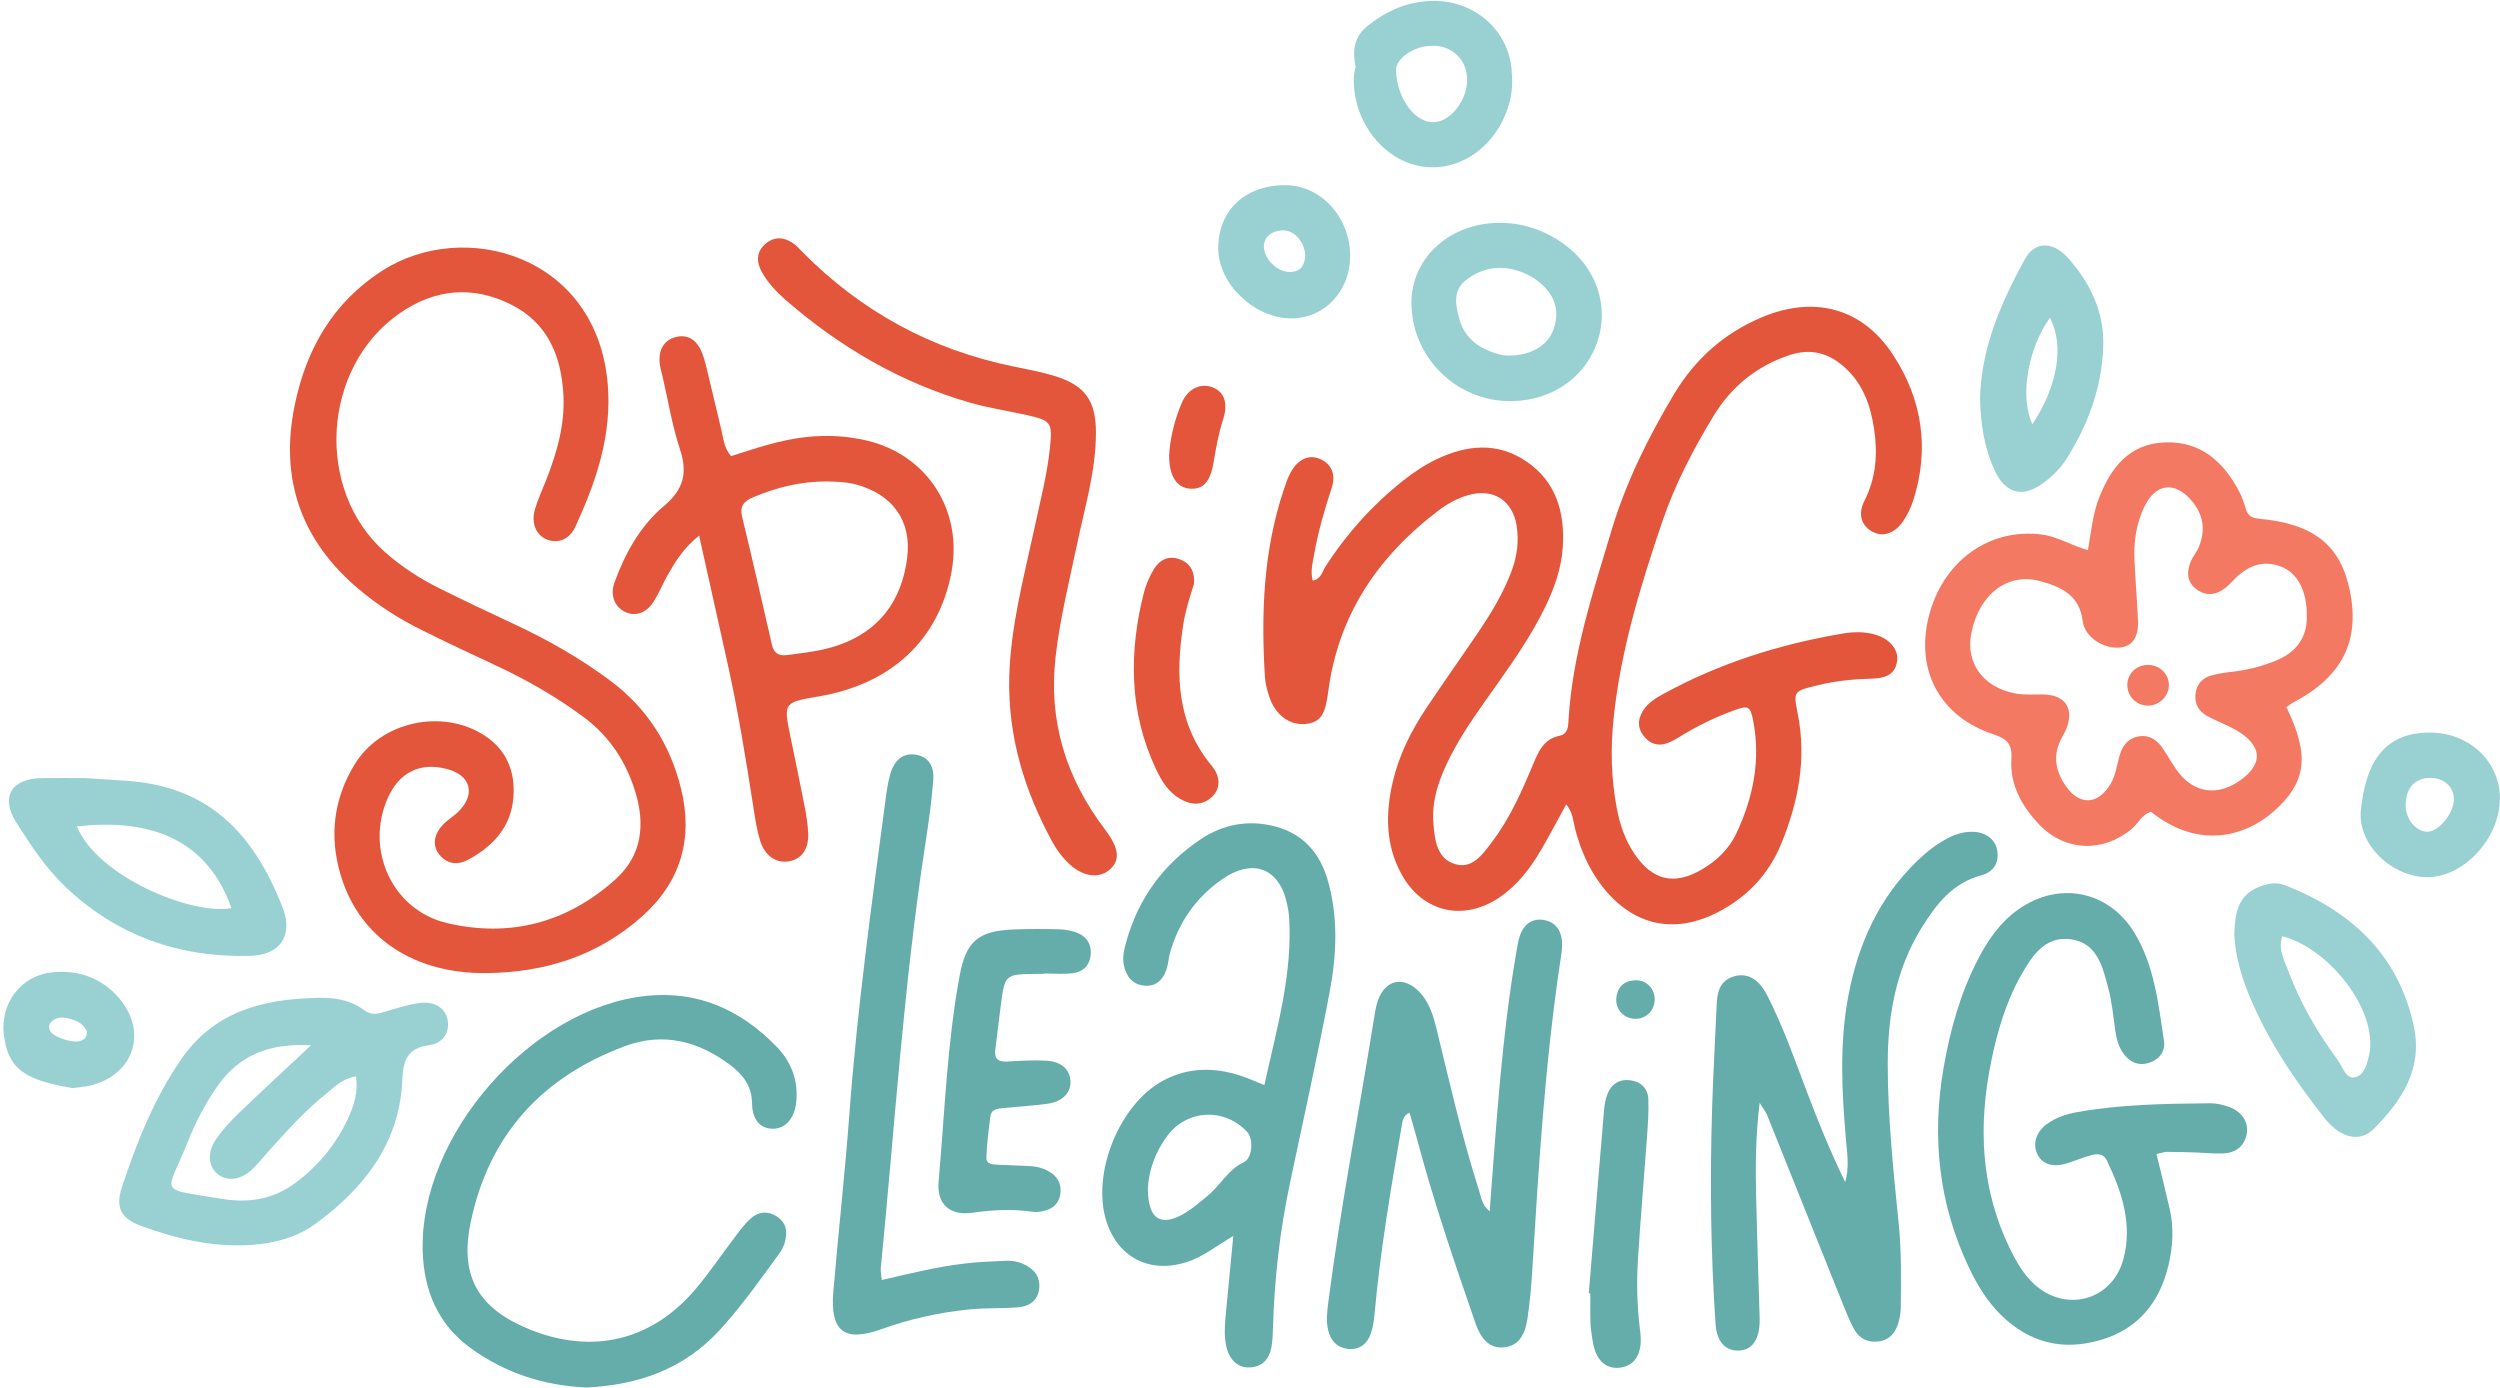
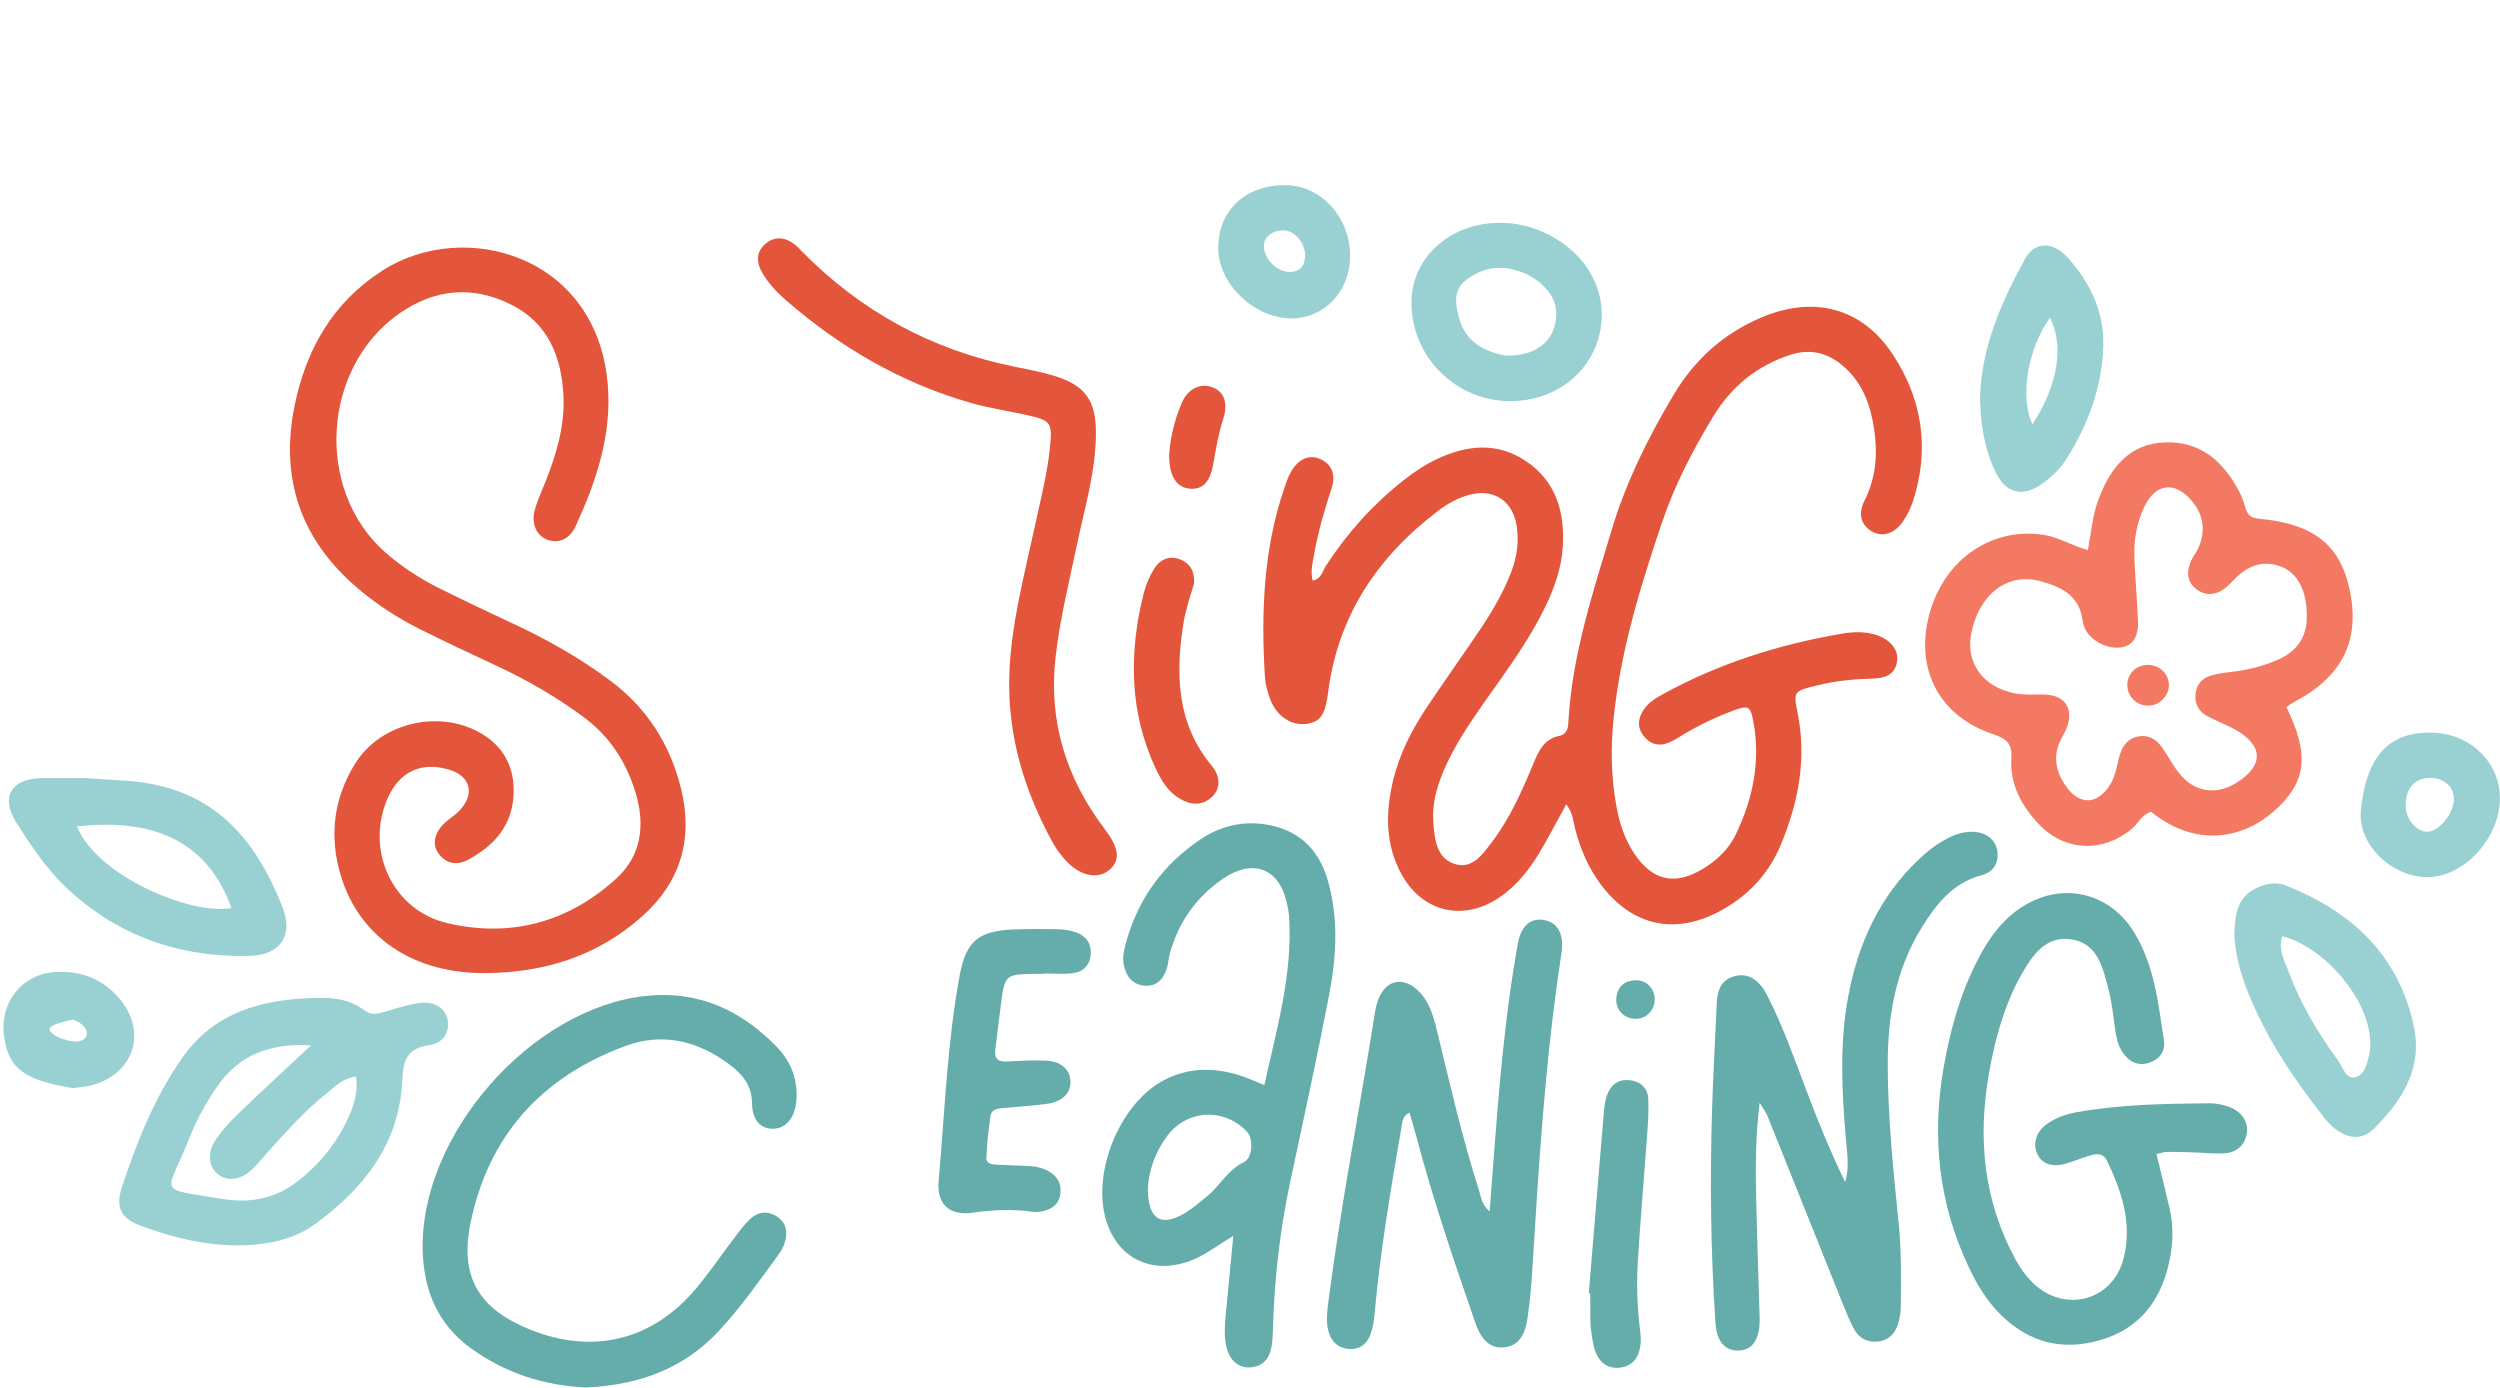
<svg xmlns="http://www.w3.org/2000/svg" height="1087.7" preserveAspectRatio="xMidYMid meet" version="1.0" viewBox="218.8 305.8 1959.8 1087.7" width="1959.8" zoomAndPan="magnify">
  <g>
    <g id="change1_1">
      <path d="M 1446.605 936.336 C 1439.34 949.555 1433.316 961.094 1426.75 972.305 C 1418.336 986.637 1408.348 999.699 1394.367 1009.219 C 1365.961 1028.547 1333.688 1021.047 1317.285 990.777 C 1304.812 967.777 1304.906 943.227 1310.656 918.504 C 1315.543 897.512 1325.188 878.469 1337.074 860.645 C 1350.441 840.633 1364.367 821.008 1377.871 801.09 C 1387.91 786.273 1397.055 770.945 1403.504 754.137 C 1408.031 742.324 1409.699 730.105 1407.668 717.664 C 1404.441 697.879 1389.066 688.375 1369.883 693.895 C 1361.18 696.398 1353.34 700.785 1346.211 706.203 C 1298.746 742.258 1267.672 788.309 1259.957 848.488 C 1257.707 866.051 1253.934 871.645 1243.375 873.199 C 1230.766 875.055 1218.898 866.898 1213.992 852.496 C 1212.238 847.324 1210.719 841.859 1210.391 836.445 C 1207.352 786.734 1209.113 737.457 1225.188 689.664 C 1226.719 685.117 1228.195 680.457 1230.488 676.277 C 1236.406 665.438 1245.215 661.727 1254.074 665.793 C 1262.422 669.625 1266.301 677.484 1262.68 688.488 C 1257.07 705.504 1252.109 722.602 1248.984 740.238 C 1247.797 746.98 1245.988 753.664 1247.816 760.895 C 1254.531 759.918 1255.402 753.641 1258.102 749.48 C 1274.727 723.867 1294.836 701.477 1318.77 682.543 C 1326.887 676.133 1335.441 670.391 1344.789 665.898 C 1368.605 654.445 1392.699 652.137 1415.395 667.527 C 1438.754 683.375 1445.586 707.574 1443.918 734.418 C 1442.875 751.027 1437.406 766.637 1430.117 781.637 C 1419.855 802.766 1406.66 822.027 1393.168 841.129 C 1380.078 859.664 1366.504 877.906 1356.102 898.148 C 1347.551 914.812 1340.898 932.277 1342.473 951.402 C 1343.555 964.457 1345.16 979.402 1360.191 983.379 C 1373.367 986.867 1381.25 975.238 1388.227 966.062 C 1402.496 947.328 1411.898 925.848 1420.918 904.262 C 1424.977 894.547 1429.191 885.141 1440.973 882.691 C 1448.305 881.172 1448.082 875.141 1448.41 869.773 C 1451.566 818.465 1467.535 770.031 1482.164 721.375 C 1493.496 683.691 1510.887 648.559 1531.074 614.82 C 1547.477 587.422 1570.105 567.152 1599.629 554.66 C 1640.613 537.289 1678.508 546.895 1702.762 583.906 C 1725.73 618.953 1731.648 657.688 1718.559 698.285 C 1716.68 704.09 1713.875 709.832 1710.391 714.828 C 1703.473 724.715 1693.73 727.156 1685.531 721.984 C 1677.965 717.223 1675.086 708.793 1680.355 698.406 C 1689.535 680.301 1690.84 661.512 1687.953 642.16 C 1685.285 624.211 1679.559 607.457 1665.684 594.539 C 1653.062 582.77 1638.914 578.531 1622.098 584.035 C 1596.133 592.543 1576.266 608.617 1562.137 631.797 C 1546 658.27 1531.711 685.789 1521.758 715.156 C 1504.758 765.289 1489.227 815.867 1483.746 868.902 C 1481.312 892.316 1481.789 915.57 1486.105 938.738 C 1488.527 951.715 1492.605 964.055 1500.02 975.055 C 1514.277 996.176 1531.348 1000.059 1553.098 987.277 C 1564.621 980.496 1574.098 971.438 1579.824 959.352 C 1593.094 931.383 1599.105 902.137 1593.23 871.184 C 1591.023 859.531 1589.547 858.457 1578.18 862.629 C 1564.602 867.602 1551.566 873.812 1539.105 881.184 C 1534.973 883.629 1530.945 886.449 1526.504 888.145 C 1518.484 891.199 1511.609 888.867 1506.648 881.828 C 1502.082 875.387 1503.027 868.852 1507.043 862.551 C 1510.887 856.531 1516.891 852.977 1522.902 849.684 C 1566.758 825.684 1613.746 810.883 1662.879 802.52 C 1671.762 801.004 1680.727 800.766 1689.449 803.484 C 1700.582 806.961 1707.32 815.324 1705.98 824.219 C 1704.238 835.758 1695.102 837.551 1685.922 837.797 C 1671.422 838.184 1657.145 839.648 1643.055 843.133 C 1625.23 847.535 1624.488 847.57 1627.973 864.73 C 1635.227 900.555 1628.652 934.414 1615.062 967.461 C 1605.238 991.344 1588.41 1008.988 1565.641 1020.797 C 1530.871 1038.828 1498.227 1031.238 1474.332 999.996 C 1464.145 986.684 1457.727 971.59 1453.531 955.473 C 1451.992 949.555 1452 943.145 1446.605 936.336" fill="#e4563c" />
    </g>
    <g id="change1_2">
      <path d="M 600.316 1068.629 C 543.301 1069.301 500.758 1041.031 485.98 992.242 C 476.715 961.648 480.207 932.188 496.836 904.961 C 517.328 871.402 565.605 860.902 598.602 882.355 C 615.797 893.531 622.648 910.301 621.324 930.172 C 619.75 953.773 605.504 969.129 585.754 979.785 C 577.945 984 569.594 983.449 563.336 975.91 C 557.551 968.941 558.664 959.824 566.43 951.902 C 570.258 948 575.215 945.188 578.969 941.23 C 591.648 927.863 587.527 913.699 569.793 908.812 C 548.527 902.957 531.895 910.934 522.801 931.344 C 504.801 971.754 526.172 1019.289 569.301 1029.43 C 618.633 1041.02 663.531 1029.148 701.387 995.02 C 722.082 976.355 724.641 952.188 716.875 926.695 C 709.691 903.113 696.77 883.18 676.699 868.23 C 655.109 852.152 631.938 838.84 607.551 827.5 C 587.617 818.234 567.719 808.875 548.059 799.047 C 530.805 790.426 514.637 779.977 499.855 767.504 C 454.734 729.434 437.957 681.27 449.785 623.602 C 458.828 579.52 479.711 542.828 518.66 517.859 C 582.398 476.988 686.758 505.391 695.238 607.172 C 698.555 647.012 686.145 683.16 669.984 718.426 C 665.355 728.527 656.801 731.973 648.246 729.008 C 639.391 725.938 634.902 716.348 638.117 705.145 C 640.383 697.262 643.98 689.75 646.973 682.07 C 655.277 660.789 661.637 639.012 660.492 615.91 C 658.98 585.309 648.359 559.031 619.488 544.57 C 589.285 529.449 559.527 532.18 531.75 551.641 C 471.102 594.129 465.449 689.801 520.641 738.648 C 533.582 750.102 548.027 759.441 563.461 767.105 C 582.531 776.578 601.773 785.715 621.074 794.703 C 647.949 807.219 673.598 821.746 697.379 839.516 C 726.098 860.965 744.145 889.449 752.668 924.004 C 762.445 963.648 752.27 997.578 721.637 1024.648 C 687.09 1055.18 645.895 1068.141 600.316 1068.629" fill="#e4563c" />
    </g>
    <g id="change2_1">
      <path d="M 2027.133 788.438 C 2027.336 769.16 2019.859 754.797 2006.836 749.91 C 1992.051 744.375 1980.02 749.77 1969.711 760.57 C 1967.809 762.555 1965.918 764.574 1963.797 766.309 C 1956.641 772.164 1948.656 773.434 1941.027 768.02 C 1933.145 762.426 1932.691 754.234 1936.23 745.852 C 1937.816 742.09 1940.66 738.859 1942.273 735.098 C 1947.906 721.926 1946.383 709.605 1937.031 698.512 C 1923.867 682.867 1908.777 684.504 1899.844 702.934 C 1893.434 716.176 1891.363 730.48 1892.051 745.102 C 1892.797 760.891 1894.117 776.652 1894.816 792.445 C 1895.398 805.473 1890.246 812.578 1880.359 813.445 C 1867.781 814.551 1852.969 805.266 1851.449 792.609 C 1848.945 771.969 1833.945 765.637 1817.926 761.312 C 1792.402 754.43 1770.156 771.914 1764.164 802.031 C 1759.48 825.551 1773.316 844.543 1798.52 849.371 C 1806.035 850.809 1813.574 850 1821.102 850.223 C 1837.816 850.719 1844.656 861.188 1838.871 876.512 C 1837.676 879.707 1835.762 882.633 1834.25 885.723 C 1827.789 898.934 1830.492 911.18 1838.641 922.555 C 1849.328 937.461 1863.48 936.535 1873.152 920.633 C 1877.555 913.391 1878.266 905.027 1880.676 897.18 C 1883.102 889.207 1888.129 883.855 1896.465 882.898 C 1903.969 882.035 1909.73 885.965 1913.879 891.945 C 1918.574 898.715 1922.332 906.203 1927.535 912.527 C 1939.34 926.898 1956.082 929.27 1971.77 919.578 C 1993.496 906.152 1993.395 890.406 1971.211 877.852 C 1964.062 873.805 1956.207 871.035 1948.984 867.078 C 1942.477 863.5 1939.098 857.605 1939.898 849.941 C 1940.688 842.27 1945.102 837.242 1952.398 835.266 C 1957.668 833.836 1963.164 833.023 1968.609 832.418 C 1981.008 831.039 1992.926 827.992 2004.348 823.043 C 2019.949 816.289 2027.59 804.375 2027.133 788.438 Z M 2011.152 860.168 C 2029.734 898.133 2026.828 919.309 2001.086 941.969 C 1978.621 961.73 1942.082 971.844 1905.047 942.211 C 1897.875 944.145 1895.133 951.242 1889.957 955.555 C 1867.426 974.32 1837.777 973.375 1817.52 952.297 C 1803.762 937.977 1794.23 920.859 1795.551 900.629 C 1796.375 887.992 1791.234 884.699 1780.664 881.137 C 1739.668 867.336 1720.516 831.52 1730.582 789.953 C 1741.242 745.949 1778.137 719.207 1819.945 724.926 C 1832.23 726.605 1842.777 733.598 1855.559 737.016 C 1858.176 722.5 1859.277 708.883 1864.293 696.074 C 1873.711 672.031 1888.164 653.574 1916.062 652.594 C 1944.137 651.605 1961.996 667.875 1974.281 691.402 C 1976.488 695.629 1978 700.273 1979.383 704.859 C 1980.996 710.219 1984.117 711.914 1989.793 712.441 C 2033.148 716.461 2053.938 733.438 2061.109 769.914 C 2068.812 809.125 2054.355 836.848 2015.746 856.945 C 2014.555 857.562 2013.539 858.484 2011.152 860.168" fill="#f47963" />
    </g>
    <g id="change3_1">
      <path d="M 1598.223 1170.312 C 1594.867 1197.711 1594.977 1220.883 1595.48 1244.051 C 1596.117 1272.922 1597.113 1301.77 1597.957 1330.633 C 1598.066 1334.75 1598.352 1338.883 1598.188 1343 C 1597.586 1356.992 1591.68 1364.461 1581.348 1364.539 C 1571.227 1364.609 1564.586 1357.582 1563.621 1343.41 C 1559.82 1287.133 1559.207 1230.77 1560.949 1174.402 C 1561.77 1147.613 1563.391 1120.844 1564.5 1094.062 C 1564.914 1083.902 1566.625 1074.613 1578.02 1071.223 C 1588.426 1068.121 1597.422 1073.023 1604.105 1086.051 C 1616.344 1109.941 1625.281 1135.23 1634.738 1160.301 C 1643.887 1184.551 1653.648 1208.582 1665.238 1232.391 C 1668.68 1221.18 1666.816 1210.18 1665.875 1199.242 C 1662.609 1161.492 1660.672 1123.723 1667.793 1086.223 C 1675.527 1045.473 1692.039 1009.004 1722.539 979.895 C 1729.531 973.234 1737.102 967.336 1745.746 962.879 C 1751.98 959.668 1758.543 957.656 1765.512 957.852 C 1775.941 958.145 1783.422 964.316 1784.586 973.234 C 1785.844 983.012 1780.902 989.598 1772.094 991.938 C 1749.547 997.934 1736.652 1014.594 1725.289 1032.914 C 1705.055 1065.543 1698.645 1101.852 1698.633 1139.512 C 1698.633 1181.492 1703.016 1223.23 1707.223 1264.941 C 1709.457 1286.91 1709.062 1308.871 1708.844 1330.852 C 1708.801 1334.91 1708.078 1339.09 1706.918 1342.992 C 1704.605 1350.75 1699.871 1356.402 1691.262 1357.402 C 1682.91 1358.383 1676.285 1355.141 1672.297 1347.82 C 1669.02 1341.812 1666.391 1335.43 1663.848 1329.07 C 1643.875 1279.352 1624 1229.59 1604.051 1179.871 C 1603.316 1178.031 1601.988 1176.434 1598.223 1170.312" fill="#65adab" />
    </g>
    <g id="change1_3">
-       <path d="M 867.062 683.211 C 846.898 683.109 827.797 687.789 809.273 695.578 C 801.934 698.672 798.527 702.555 800.621 711.18 C 808.695 744.414 816.27 777.773 823.91 811.113 C 825.398 817.602 828.996 820.188 835.621 819.328 C 849.195 817.562 862.859 816.141 875.863 811.641 C 908.391 800.379 925.684 776.438 929.93 743.227 C 933.688 713.867 918.293 693.109 889.469 685.5 C 882.066 683.539 874.594 683.422 867.062 683.211 Z M 766.84 725.629 C 754.211 735.91 747.941 746.43 741.957 757.109 C 738.262 763.703 735.379 770.773 731.387 777.164 C 725.531 786.527 716.832 789.375 708.664 785.426 C 700.809 781.629 696.832 772.5 700.465 762.512 C 708.797 739.613 720.668 718.066 739.25 702.473 C 754.84 689.391 757.934 676.512 751.812 657.91 C 745.816 639.711 742.684 620.559 738.371 601.801 C 737.301 597.141 735.789 592.41 735.77 587.699 C 735.734 578.441 740.359 571.68 749.656 569.77 C 758.117 568.039 764.383 572.352 768.012 579.84 C 770.09 584.109 771.363 588.852 772.508 593.5 C 776.605 610.18 780.477 626.922 784.465 643.629 C 786.039 650.23 786.539 657.23 791.906 663.352 C 811.246 657.219 830.641 650.48 851.309 648.352 C 867.305 646.699 882.977 647.531 898.422 651.191 C 945.93 662.441 973.754 706.125 964.641 754.512 C 954.68 807.402 917.648 842.023 860.633 851.738 C 832.941 856.457 832.941 856.457 838.523 883.715 C 842.109 901.223 845.828 918.699 849.227 936.242 C 850.66 943.656 851.996 951.172 852.355 958.691 C 852.945 970.984 847.59 978.77 838.227 980.824 C 828.059 983.055 818.75 977.406 814.859 965.371 C 812.34 957.574 811.051 949.324 809.789 941.188 C 803.688 901.785 797.336 862.438 788.621 823.508 C 781.574 792.027 774.605 760.531 766.84 725.629" fill="#e4563c" />
-     </g>
+       </g>
    <g id="change3_2">
      <path d="M 1909.293 1210.492 C 1912.965 1225.66 1916.488 1239.531 1919.664 1253.469 C 1923.09 1268.5 1922.203 1283.531 1918.531 1298.398 C 1911.418 1327.223 1894.836 1347.582 1865.703 1356.199 C 1836.117 1364.941 1810.086 1358.59 1787.871 1337.09 C 1776.844 1326.422 1769.012 1313.539 1762.473 1299.832 C 1738.578 1249.781 1732.996 1197.43 1742.383 1143.062 C 1747.551 1113.082 1755.625 1084.113 1769.754 1057.07 C 1777.453 1042.34 1786.84 1028.859 1800.602 1018.992 C 1832.191 996.34 1871.453 1003.652 1891.781 1036.672 C 1907.699 1062.52 1910.676 1092.301 1915.176 1121.422 C 1916.453 1129.68 1911.82 1136.223 1903.699 1138.891 C 1894.59 1141.883 1887.516 1137.98 1882.531 1130.422 C 1879.078 1125.203 1877.812 1119.109 1876.91 1112.902 C 1875.379 1102.031 1874.336 1090.973 1871.512 1080.41 C 1867.113 1063.812 1862.918 1045.02 1842.297 1042.141 C 1821.965 1039.289 1811.801 1055.039 1803.18 1070.262 C 1791.215 1091.371 1784.539 1114.441 1779.699 1138.109 C 1769.379 1188.621 1771.578 1237.82 1794.57 1284.93 C 1799.41 1294.859 1804.844 1304.379 1812.992 1312.051 C 1837.504 1335.18 1874.469 1325.59 1883.297 1293.09 C 1890.738 1265.66 1882.238 1240.16 1870.441 1215.562 C 1867.793 1210.012 1862.82 1210.062 1858.055 1211.391 C 1851.465 1213.211 1845.141 1215.973 1838.562 1217.91 C 1827.512 1221.18 1819.328 1218.25 1815.703 1210.109 C 1812.141 1202.082 1815.094 1192.883 1823.582 1186.812 C 1830.402 1181.941 1838.281 1179.211 1846.406 1177.742 C 1881.023 1171.492 1916.062 1171.02 1951.094 1170.672 C 1955.812 1170.633 1960.723 1171.68 1965.234 1173.16 C 1975.973 1176.672 1981.918 1185.461 1980.02 1194.859 C 1977.941 1205.16 1970.684 1209.742 1960.762 1210.051 C 1953.914 1210.262 1947.047 1209.461 1940.188 1209.23 C 1932.637 1208.992 1925.074 1208.789 1917.523 1208.781 C 1915.555 1208.781 1913.594 1209.562 1909.293 1210.492" fill="#65adab" />
    </g>
    <g id="change3_3">
      <path d="M 1118.641 1237.91 C 1118.789 1261.852 1129.039 1267.828 1147.531 1256.859 C 1153.961 1253.039 1159.648 1247.93 1165.5 1243.18 C 1175.488 1235.059 1181.262 1222.789 1193.891 1216.84 C 1200.859 1213.551 1201.32 1198.379 1196.559 1193.238 C 1178.75 1174.02 1149.32 1175.309 1133.672 1196.449 C 1124.07 1209.422 1119.109 1224.289 1118.641 1237.91 Z M 1185.609 1274.621 C 1171.281 1283.32 1161.621 1291.051 1149.738 1294.969 C 1120.711 1304.551 1095.352 1292.07 1086.148 1263.23 C 1074.211 1225.781 1096.328 1170.988 1131.059 1152.66 C 1150.391 1142.461 1170.578 1142.379 1191 1148.961 C 1196.73 1150.801 1202.23 1153.352 1209.949 1156.41 C 1219.711 1111.941 1232.32 1069.172 1229.301 1023.879 C 1229.109 1021.148 1228.551 1018.441 1228.031 1015.738 C 1222.43 986.617 1201.48 977.953 1176.699 995.195 C 1156.301 1009.391 1142.719 1028.91 1135.949 1052.941 C 1134.828 1056.879 1134.691 1061.109 1133.469 1065.012 C 1130.75 1073.77 1125.07 1079.57 1115.379 1078.41 C 1106 1077.281 1101.309 1070.602 1099.691 1061.691 C 1098.551 1055.422 1100.199 1049.371 1101.879 1043.43 C 1111.449 1009.68 1131 983.09 1160.102 963.672 C 1174.879 953.812 1191.379 949.465 1209.121 951.828 C 1234.891 955.258 1251.801 969.848 1259.25 994.551 C 1268.191 1024.211 1266.648 1054.559 1260.98 1084.371 C 1251.488 1134.262 1240.488 1183.859 1229.961 1233.551 C 1222.109 1270.609 1217.891 1308.078 1216.738 1345.922 C 1216.578 1351.398 1216.469 1356.961 1215.422 1362.309 C 1213.68 1371.262 1208.422 1377.16 1198.75 1377.738 C 1189.699 1378.289 1182.789 1372.359 1180.262 1361.84 C 1178.309 1353.719 1178.84 1345.441 1179.609 1337.219 C 1181.43 1317.512 1183.379 1297.809 1185.609 1274.621" fill="#65adab" />
    </g>
    <g id="change3_4">
      <path d="M 1386.559 1255.422 C 1391.91 1186.059 1396.012 1118.801 1407.461 1052.32 C 1408.281 1047.609 1408.879 1042.738 1410.609 1038.352 C 1413.629 1030.66 1419.449 1025.75 1428.109 1026.859 C 1437.59 1028.078 1442.531 1034.539 1443.281 1043.711 C 1443.66 1048.43 1442.84 1053.301 1442.129 1058.039 C 1429.949 1139.039 1424.941 1220.691 1419.93 1302.34 C 1419.18 1314.68 1418.02 1327.039 1416.238 1339.262 C 1414.141 1353.629 1408.441 1360.449 1398.879 1361.891 C 1388.441 1363.449 1380.52 1357.77 1375.449 1343.121 C 1358.859 1295.059 1342.391 1246.949 1329.379 1197.75 C 1327.641 1191.172 1325.621 1184.672 1323.691 1178.012 C 1318.5 1180.441 1318.25 1184.789 1317.559 1188.77 C 1309.148 1237.531 1300.82 1286.301 1296.371 1335.648 C 1295.891 1341.059 1295.059 1346.621 1293.238 1351.699 C 1290.422 1359.57 1284.27 1364.121 1275.75 1363.27 C 1267.422 1362.441 1262.031 1357.051 1260.051 1349 C 1258.219 1341.57 1259.141 1333.949 1260.109 1326.441 C 1269.891 1250.75 1284.488 1175.84 1296.5 1100.512 C 1297.25 1095.809 1298.328 1090.949 1300.379 1086.699 C 1306.52 1074.039 1318.5 1071.922 1329.059 1081.109 C 1339.012 1089.77 1342.34 1101.73 1345.281 1113.789 C 1355.531 1155.84 1365.078 1198.07 1378.34 1239.328 C 1379.969 1244.398 1380.262 1250.07 1386.559 1255.422" fill="#65adab" />
    </g>
    <g id="change3_5">
      <path d="M 678.277 1393.5 C 645.438 1392.012 614.332 1382.199 587.012 1362.051 C 561.945 1343.57 551.141 1317.328 550.168 1287 C 547.258 1196.109 635.203 1095.68 725.742 1086.449 C 766.316 1082.309 799.758 1097.691 827.562 1126.281 C 839.07 1138.109 844.68 1152.738 843.004 1169.559 C 841.711 1182.531 834.508 1190.672 824.602 1190.648 C 815.215 1190.629 808.523 1184.078 808.367 1170.93 C 808.195 1156.719 800.902 1147.891 790.629 1140.23 C 765.84 1121.762 738.43 1114.93 708.977 1125.809 C 643.363 1150.039 601.465 1196.191 587.547 1265.16 C 579.105 1306.98 594.359 1331.879 633.992 1347.949 C 683.207 1367.898 729.824 1356.828 764.098 1316.289 C 775.172 1303.191 784.77 1288.852 795.188 1275.18 C 798.918 1270.289 802.621 1265.211 807.152 1261.121 C 813.395 1255.48 820.895 1254.828 828.031 1259.578 C 835.375 1264.469 836.312 1271.871 834.031 1279.719 C 833.094 1282.949 831.414 1286.121 829.426 1288.852 C 814.449 1309.398 799.824 1330.219 782.5 1348.961 C 754.656 1379.078 719.312 1391.551 678.277 1393.5" fill="#65adab" />
    </g>
    <g id="change4_1">
      <path d="M 462.637 1125.23 C 430.484 1123.43 406.871 1132.551 389.809 1156.531 C 380.199 1170.031 372.457 1184.609 366.406 1199.961 C 349.246 1243.512 340.492 1236.852 393.531 1245.711 C 413.824 1249.102 433.434 1245.719 450.34 1233.129 C 468.258 1219.789 482.238 1202.871 491.621 1182.57 C 496.309 1172.43 499.758 1161.672 497.859 1149.578 C 487.094 1151.301 481.438 1157.66 475.137 1162.66 C 457.859 1176.398 443.219 1192.84 428.523 1209.199 C 424.398 1213.801 420.57 1218.738 416.031 1222.891 C 407.277 1230.891 397.223 1232.039 389.848 1226.512 C 382.047 1220.66 380.887 1209.262 388.23 1198.73 C 393.297 1191.469 399.398 1184.77 405.801 1178.609 C 423.531 1161.531 441.664 1144.871 462.637 1125.23 Z M 468.395 1088.039 C 477.902 1087.82 492.352 1088.559 504.566 1097.852 C 510.539 1102.391 516.043 1100.211 522.035 1098.469 C 530.578 1095.988 539.156 1093.121 547.922 1092.059 C 560.09 1090.578 568.234 1096.359 569.793 1105.77 C 571.25 1114.539 566.637 1123.469 555.516 1125.051 C 537.898 1127.551 534.879 1136.828 534.16 1152.738 C 531.938 1201.961 504.434 1237.07 466.367 1264.988 C 451.66 1275.77 434.254 1280.449 416.152 1281.699 C 386.125 1283.762 357.402 1277.09 329.527 1266.859 C 313.559 1261 309.047 1252.469 314.457 1236.129 C 326.129 1200.91 339.801 1166.441 361.23 1135.672 C 386.059 1100.031 422.219 1088.82 468.395 1088.039" fill="#99d1d2" />
    </g>
    <g id="change1_4">
      <path d="M 1009.961 836.363 C 1011.078 796.18 1021.621 757.617 1029.969 718.68 C 1034.43 697.871 1039.859 677.23 1041.949 655.969 C 1043.82 637.012 1042.73 635.43 1023.609 631.148 C 1008.871 627.84 993.812 625.68 979.332 621.5 C 924.965 605.852 877.227 577.949 834.688 540.961 C 827.441 534.66 820.797 527.52 816.027 519.059 C 811.488 511.02 811.699 502.809 819.121 496.699 C 826.434 490.68 834.457 491.738 841.789 497.43 C 843.941 499.102 845.766 501.211 847.691 503.16 C 893.844 549.961 949.066 580.02 1013.512 593.141 C 1024.27 595.328 1035.129 597.359 1045.602 600.57 C 1069.25 607.82 1077.809 619.73 1077.922 644.391 C 1078.059 674.281 1069.391 702.746 1063.309 731.598 C 1057.09 761.172 1049.77 790.504 1046.32 820.625 C 1040.539 871.051 1054.512 915.773 1084.84 955.773 C 1095.48 969.809 1097.289 979.145 1089.609 986.703 C 1080.809 995.375 1066.75 993.363 1055.051 981.184 C 1050.809 976.77 1047 971.688 1044.051 966.324 C 1021.852 925.871 1008.801 882.949 1009.961 836.363" fill="#e4563c" />
    </g>
    <g id="change3_6">
-       <path d="M 910.109 1309.191 C 932.805 1303.949 954.125 1298.691 975.93 1296.199 C 986.137 1295.031 996.445 1294.629 1006.719 1294.172 C 1011.512 1293.949 1016.262 1294.551 1020.801 1296.578 C 1029.16 1300.32 1034.379 1306.301 1033.48 1315.699 C 1032.539 1325.5 1025.531 1329.98 1016.59 1330.68 C 1004.281 1331.648 991.836 1331.039 979.555 1332.199 C 955.551 1334.469 932.188 1339.711 909.395 1347.891 C 880.598 1358.211 869.422 1349.328 872.062 1318.301 C 876.023 1271.77 881.219 1225.328 884.676 1178.762 C 890.84 1095.82 902.254 1013.52 913.191 931.145 C 914.004 925.023 914.945 918.855 916.609 912.93 C 919.98 900.93 927.379 895.648 937.227 897.496 C 946.238 899.188 951.324 905.707 950.391 917.641 C 949.102 934.051 946.816 950.414 944.297 966.695 C 927.176 1077.441 920.203 1189.238 909.199 1300.629 C 909.008 1302.578 909.594 1304.609 910.109 1309.191" fill="#65adab" />
-     </g>
+       </g>
    <g id="change4_2">
      <path d="M 279.133 953.648 C 294.609 992.305 368.25 1023.461 400.23 1017.699 C 381.98 965.945 339.672 946.758 279.133 953.648 Z M 285.648 915.75 C 296.875 916.492 307.137 917.188 317.402 917.848 C 380.551 921.895 416.918 956.977 440.398 1017.34 C 448.859 1039.102 438.523 1054.539 414.691 1055.141 C 359.688 1056.539 310.711 1039.539 270.371 1001.281 C 254.902 986.605 243.047 968.668 231.668 950.727 C 218.914 930.617 227.543 916.059 251.621 915.773 C 263.277 915.637 274.934 915.75 285.648 915.75" fill="#99d1d2" />
    </g>
    <g id="change4_3">
      <path d="M 2007.914 1039.727 C 2004.469 1049.828 2009.527 1058.59 2012.773 1067.328 C 2022.172 1092.559 2035.828 1115.547 2051.684 1137.207 C 2055.477 1142.398 2057.75 1152.297 2065.496 1150.168 C 2072.684 1148.199 2074.633 1138.938 2076.281 1131.566 C 2077.023 1128.277 2076.973 1124.738 2076.816 1121.34 C 2075.438 1088.867 2041.312 1048.398 2007.914 1039.727 Z M 1970.332 1038.906 C 1970.852 1022.387 1972.438 1007.68 1990.125 1000.879 C 1996.961 998.25 2003.43 997.121 2010.07 999.727 C 2061.781 1019.988 2098.895 1053.898 2111.02 1110.148 C 2118.219 1143.578 2101.676 1168.719 2079.598 1190.789 C 2070.836 1199.547 2059.531 1198.617 2049.551 1190.879 C 2046.328 1188.379 2043.418 1185.32 2040.883 1182.109 C 2016.555 1151.246 1994.828 1118.809 1980.34 1081.969 C 1974.762 1067.789 1971.125 1053.238 1970.332 1038.906" fill="#99d1d2" />
    </g>
    <g id="change3_7">
      <path d="M 1037.07 1069.238 C 1035.02 1069.238 1032.961 1069.211 1030.898 1069.238 C 1006.602 1069.609 1006.559 1069.602 1003.328 1094 C 1001.801 1105.551 1000.512 1117.129 999.027 1128.691 C 998.082 1136.078 1001.512 1138.352 1008.512 1137.941 C 1018.77 1137.34 1029.109 1136.691 1039.34 1137.309 C 1050.801 1138.012 1057.328 1144.172 1057.941 1152.84 C 1058.59 1162.289 1051.93 1169.422 1039.691 1171.09 C 1028.148 1172.68 1016.48 1173.328 1004.879 1174.469 C 1000.719 1174.879 995.992 1175.48 995.289 1180.461 C 993.762 1191.301 992.477 1202.219 992.035 1213.148 C 991.816 1218.551 996.949 1218.691 1001.129 1218.871 C 1009.359 1219.199 1017.578 1219.578 1025.801 1219.922 C 1032.109 1220.191 1038 1221.809 1043.191 1225.488 C 1048.762 1229.441 1050.879 1235.059 1050.051 1241.641 C 1049.191 1248.461 1044.949 1252.828 1038.512 1254.68 C 1035.301 1255.609 1031.68 1256.219 1028.422 1255.75 C 1012.66 1253.461 997.156 1254.16 981.355 1256.461 C 963.34 1259.078 952.988 1249.859 954.586 1231.969 C 959.406 1178.02 961.199 1123.73 971.141 1070.328 C 976.102 1043.68 985.781 1035.578 1012.91 1034.449 C 1024.551 1033.969 1036.23 1034 1047.891 1034.25 C 1052.602 1034.352 1057.512 1035.02 1061.949 1036.539 C 1069.828 1039.238 1074.391 1045 1073.852 1053.711 C 1073.301 1062.531 1067.941 1067.738 1059.629 1068.738 C 1052.211 1069.629 1044.602 1068.93 1037.07 1068.93 C 1037.07 1069.031 1037.07 1069.129 1037.07 1069.238" fill="#65adab" />
    </g>
    <g id="change4_4">
      <path d="M 1402.27 584.531 C 1419.359 584.281 1432.09 576.57 1436.551 564.18 C 1441.148 551.41 1438.801 540 1429.039 530.25 C 1424.109 525.32 1418.398 521.691 1411.941 519.211 C 1395.879 513.012 1380.578 515.281 1367.48 525.809 C 1357.488 533.828 1359.941 545.809 1362.922 556.238 C 1367.531 572.328 1380.199 580.141 1395.66 583.969 C 1398.27 584.621 1401.09 584.441 1402.27 584.531 Z M 1325.262 542.441 C 1325.52 509.922 1351.988 483.68 1387.641 480.789 C 1406 479.301 1423.102 483.59 1438.789 493.09 C 1467.359 510.398 1480.289 540.68 1472.039 570.32 C 1463.781 599.969 1436.949 619.699 1404.102 620.262 C 1360.68 621.012 1324.91 585.699 1325.262 542.441" fill="#99d1d2" />
    </g>
    <g id="change4_5">
      <path d="M 1825.785 554.926 C 1808.234 579.504 1802.043 617.086 1812.051 638.379 C 1831.984 608.07 1837.156 576.668 1825.785 554.926 Z M 1770.98 618.062 C 1771.965 578 1787.625 542.957 1806.02 509.117 C 1813.828 494.742 1828.18 494.723 1840.113 508.18 C 1857.434 527.723 1868.438 550.363 1867.59 577.168 C 1866.566 609.504 1855.711 638.855 1838.484 665.938 C 1833.68 673.508 1827.102 679.699 1819.836 684.938 C 1804.566 695.961 1791.234 692.824 1782.969 675.574 C 1774.246 657.367 1771.426 637.695 1770.98 618.062" fill="#99d1d2" />
    </g>
    <g id="change4_6">
-       <path d="M 1341.898 341.621 C 1327.23 341.699 1312.699 351.629 1313.129 361.27 C 1314.109 383.57 1328.281 402.48 1343.309 401.57 C 1356.078 400.789 1368.719 384.59 1368.91 368.75 C 1369.102 353.129 1357.539 341.531 1341.898 341.621 Z M 1281.48 357.949 C 1279.109 347.039 1279.559 335.18 1290.75 326.191 C 1305.629 314.23 1322.359 306.922 1341.559 306.512 C 1374.23 305.828 1400.941 328.93 1403.762 360.09 C 1404.57 368.98 1404.461 377.879 1402.012 386.621 C 1392.41 420.82 1362.41 441.871 1331.551 435.949 C 1300.781 430.059 1277.531 397.289 1280.328 363.738 C 1280.441 362.379 1280.852 361.051 1281.48 357.949" fill="#99d1d2" />
-     </g>
+       </g>
    <g id="change4_7">
      <path d="M 2104.66 937.953 C 2104.914 948.355 2113.16 957.906 2121.781 957.805 C 2130.668 957.699 2142.285 943.469 2142.445 932.508 C 2142.59 922.492 2134.438 915.32 2123.238 915.621 C 2111.25 915.945 2104.328 924.27 2104.66 937.953 Z M 2123.145 880.094 C 2154.02 879.77 2178.516 902.531 2178.531 931.543 C 2178.543 962.973 2150.211 993.621 2121.328 993.426 C 2093.914 993.242 2066.477 967.941 2069.562 940.227 C 2073.371 906.109 2085.75 880.199 2123.145 880.094" fill="#99d1d2" />
    </g>
    <g id="change3_8">
      <path d="M 1464.289 1319.602 C 1468.262 1271.68 1472.191 1223.75 1476.262 1175.828 C 1476.609 1171.762 1477.379 1167.59 1478.789 1163.77 C 1481.75 1155.75 1487.988 1151.641 1496.441 1152.59 C 1504.879 1153.539 1510.629 1158.852 1510.961 1167.43 C 1511.371 1177.68 1510.57 1188.012 1509.828 1198.281 C 1507.578 1229.801 1504.789 1261.289 1502.84 1292.828 C 1501.691 1311.352 1502.121 1329.922 1504.449 1348.41 C 1504.961 1352.461 1505.328 1356.691 1504.762 1360.691 C 1503.512 1369.531 1499.281 1376.211 1489.629 1377.809 C 1480.309 1379.359 1472.75 1374.82 1469.172 1364.621 C 1467.379 1359.512 1466.859 1353.922 1466.07 1348.512 C 1465.57 1345.121 1465.531 1341.66 1465.48 1338.219 C 1465.398 1332.039 1465.461 1325.852 1465.461 1319.672 C 1465.07 1319.648 1464.68 1319.629 1464.289 1319.602" fill="#65adab" />
    </g>
    <g id="change4_8">
      <path d="M 1242 505.969 C 1241.449 494.879 1232.891 485.941 1224 486.398 C 1214.84 486.879 1208.961 492.441 1209.629 499.988 C 1210.5 509.891 1220.719 519.328 1230.461 518.988 C 1239.32 518.68 1241.641 512.691 1242 505.969 Z M 1226.398 450.949 C 1254.602 451.02 1277.629 476.59 1277.211 507.352 C 1276.84 534.488 1256.699 555.469 1231.102 555.41 C 1202.23 555.328 1174.199 528.711 1173.82 501.012 C 1173.422 471.129 1194.711 450.859 1226.398 450.949" fill="#99d1d2" />
    </g>
    <g id="change1_5">
      <path d="M 1154.809 763.445 C 1151.52 773.992 1148.09 784.355 1146.398 795.277 C 1140.23 835.074 1141.34 873.129 1168.801 906.273 C 1176.02 914.988 1175.34 924.527 1168.961 930.441 C 1161.371 937.477 1152.75 937.059 1144.27 932.273 C 1134.898 926.992 1129.441 918.16 1125.02 908.789 C 1114.68 886.832 1108.922 863.562 1107.852 839.395 C 1106.809 816.012 1109.699 792.836 1115.59 770.18 C 1117.281 763.652 1120.09 757.141 1123.711 751.457 C 1128.641 743.707 1136.25 740.836 1145.102 744.859 C 1152.98 748.441 1155.391 755.301 1154.809 763.445" fill="#e4563c" />
    </g>
    <g id="change4_9">
-       <path d="M 286.824 1114.5 C 285.363 1110.102 281.188 1106.781 275.918 1105.141 C 270.098 1103.309 263.848 1101.871 258.867 1107.051 C 257.016 1108.969 256.574 1111.922 258.43 1114.488 C 262.082 1119.539 276.648 1123.891 282.32 1121.621 C 284.914 1120.578 287.086 1119.109 286.824 1114.5 Z M 275.73 1158.789 C 239.223 1152.629 225.188 1144.578 221.82 1117.09 C 218.777 1092.25 235.402 1070.211 260.289 1067.961 C 280.402 1066.141 298.344 1072.352 311.895 1088 C 334.691 1114.328 324.168 1147.77 290.418 1156.59 C 285.168 1157.961 279.633 1158.219 275.73 1158.789" fill="#99d1d2" />
+       <path d="M 286.824 1114.5 C 285.363 1110.102 281.188 1106.781 275.918 1105.141 C 257.016 1108.969 256.574 1111.922 258.43 1114.488 C 262.082 1119.539 276.648 1123.891 282.32 1121.621 C 284.914 1120.578 287.086 1119.109 286.824 1114.5 Z M 275.73 1158.789 C 239.223 1152.629 225.188 1144.578 221.82 1117.09 C 218.777 1092.25 235.402 1070.211 260.289 1067.961 C 280.402 1066.141 298.344 1072.352 311.895 1088 C 334.691 1114.328 324.168 1147.77 290.418 1156.59 C 285.168 1157.961 279.633 1158.219 275.73 1158.789" fill="#99d1d2" />
    </g>
    <g id="change1_6">
      <path d="M 1135.289 663.129 C 1135.969 649.988 1139.32 635.32 1145.289 621.469 C 1150.238 609.98 1160.68 605.641 1170.121 609.75 C 1178.559 613.43 1181.609 621.91 1177.719 634.172 C 1174.18 645.301 1172.078 656.629 1170.172 668.102 C 1167.621 683.391 1162.199 689.32 1152.289 688.91 C 1141.641 688.48 1135.422 679.781 1135.289 663.129" fill="#e4563c" />
    </g>
    <g id="change3_9">
      <path d="M 1515.93 1090.172 C 1515.422 1098.922 1508.199 1105.191 1499.52 1104.422 C 1490.828 1103.66 1484.789 1096.27 1485.941 1087.488 C 1487.102 1078.68 1492.699 1074.43 1501.199 1074.262 C 1509.941 1074.09 1516.441 1081.422 1515.93 1090.172" fill="#65adab" />
    </g>
    <g id="change2_2">
      <path d="M 1903.406 858.961 C 1894.059 859.379 1886.285 851.871 1886.441 842.594 C 1886.594 833.953 1893.141 827.398 1901.969 827.051 C 1911.484 826.68 1919.242 834.02 1919.043 843.191 C 1918.867 851.438 1911.777 858.582 1903.406 858.961" fill="#f47963" />
    </g>
  </g>
</svg>